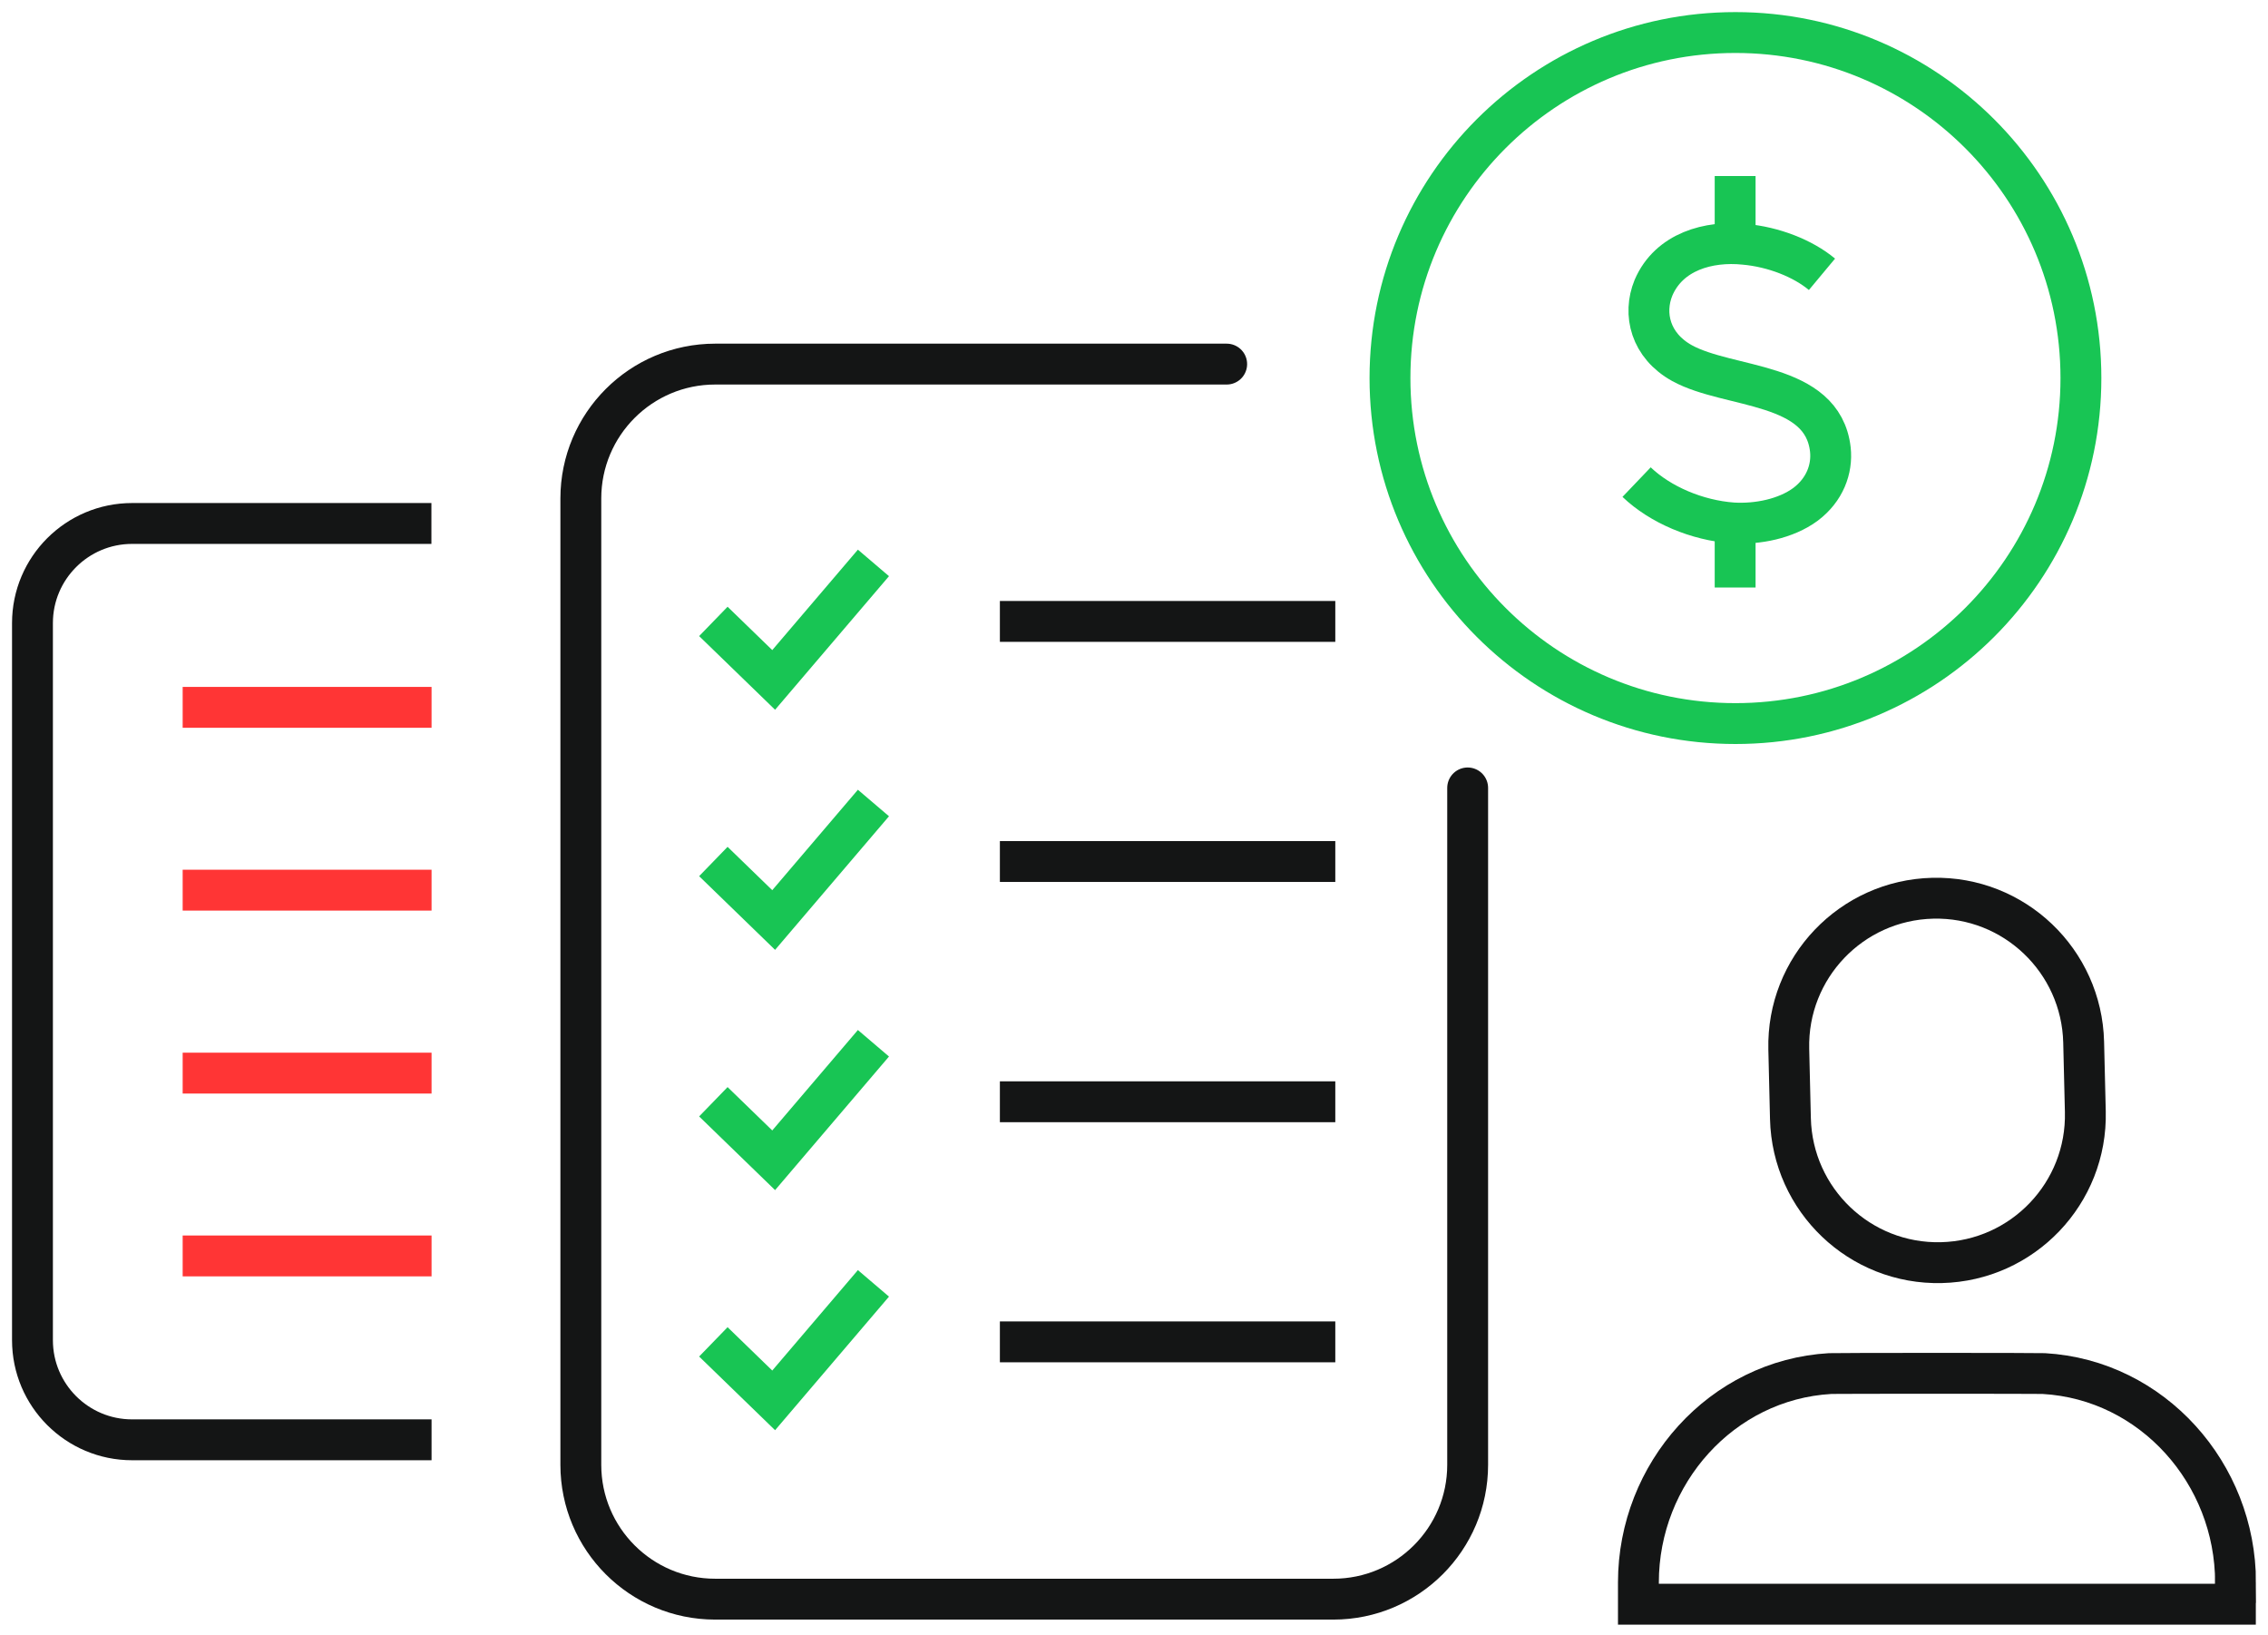
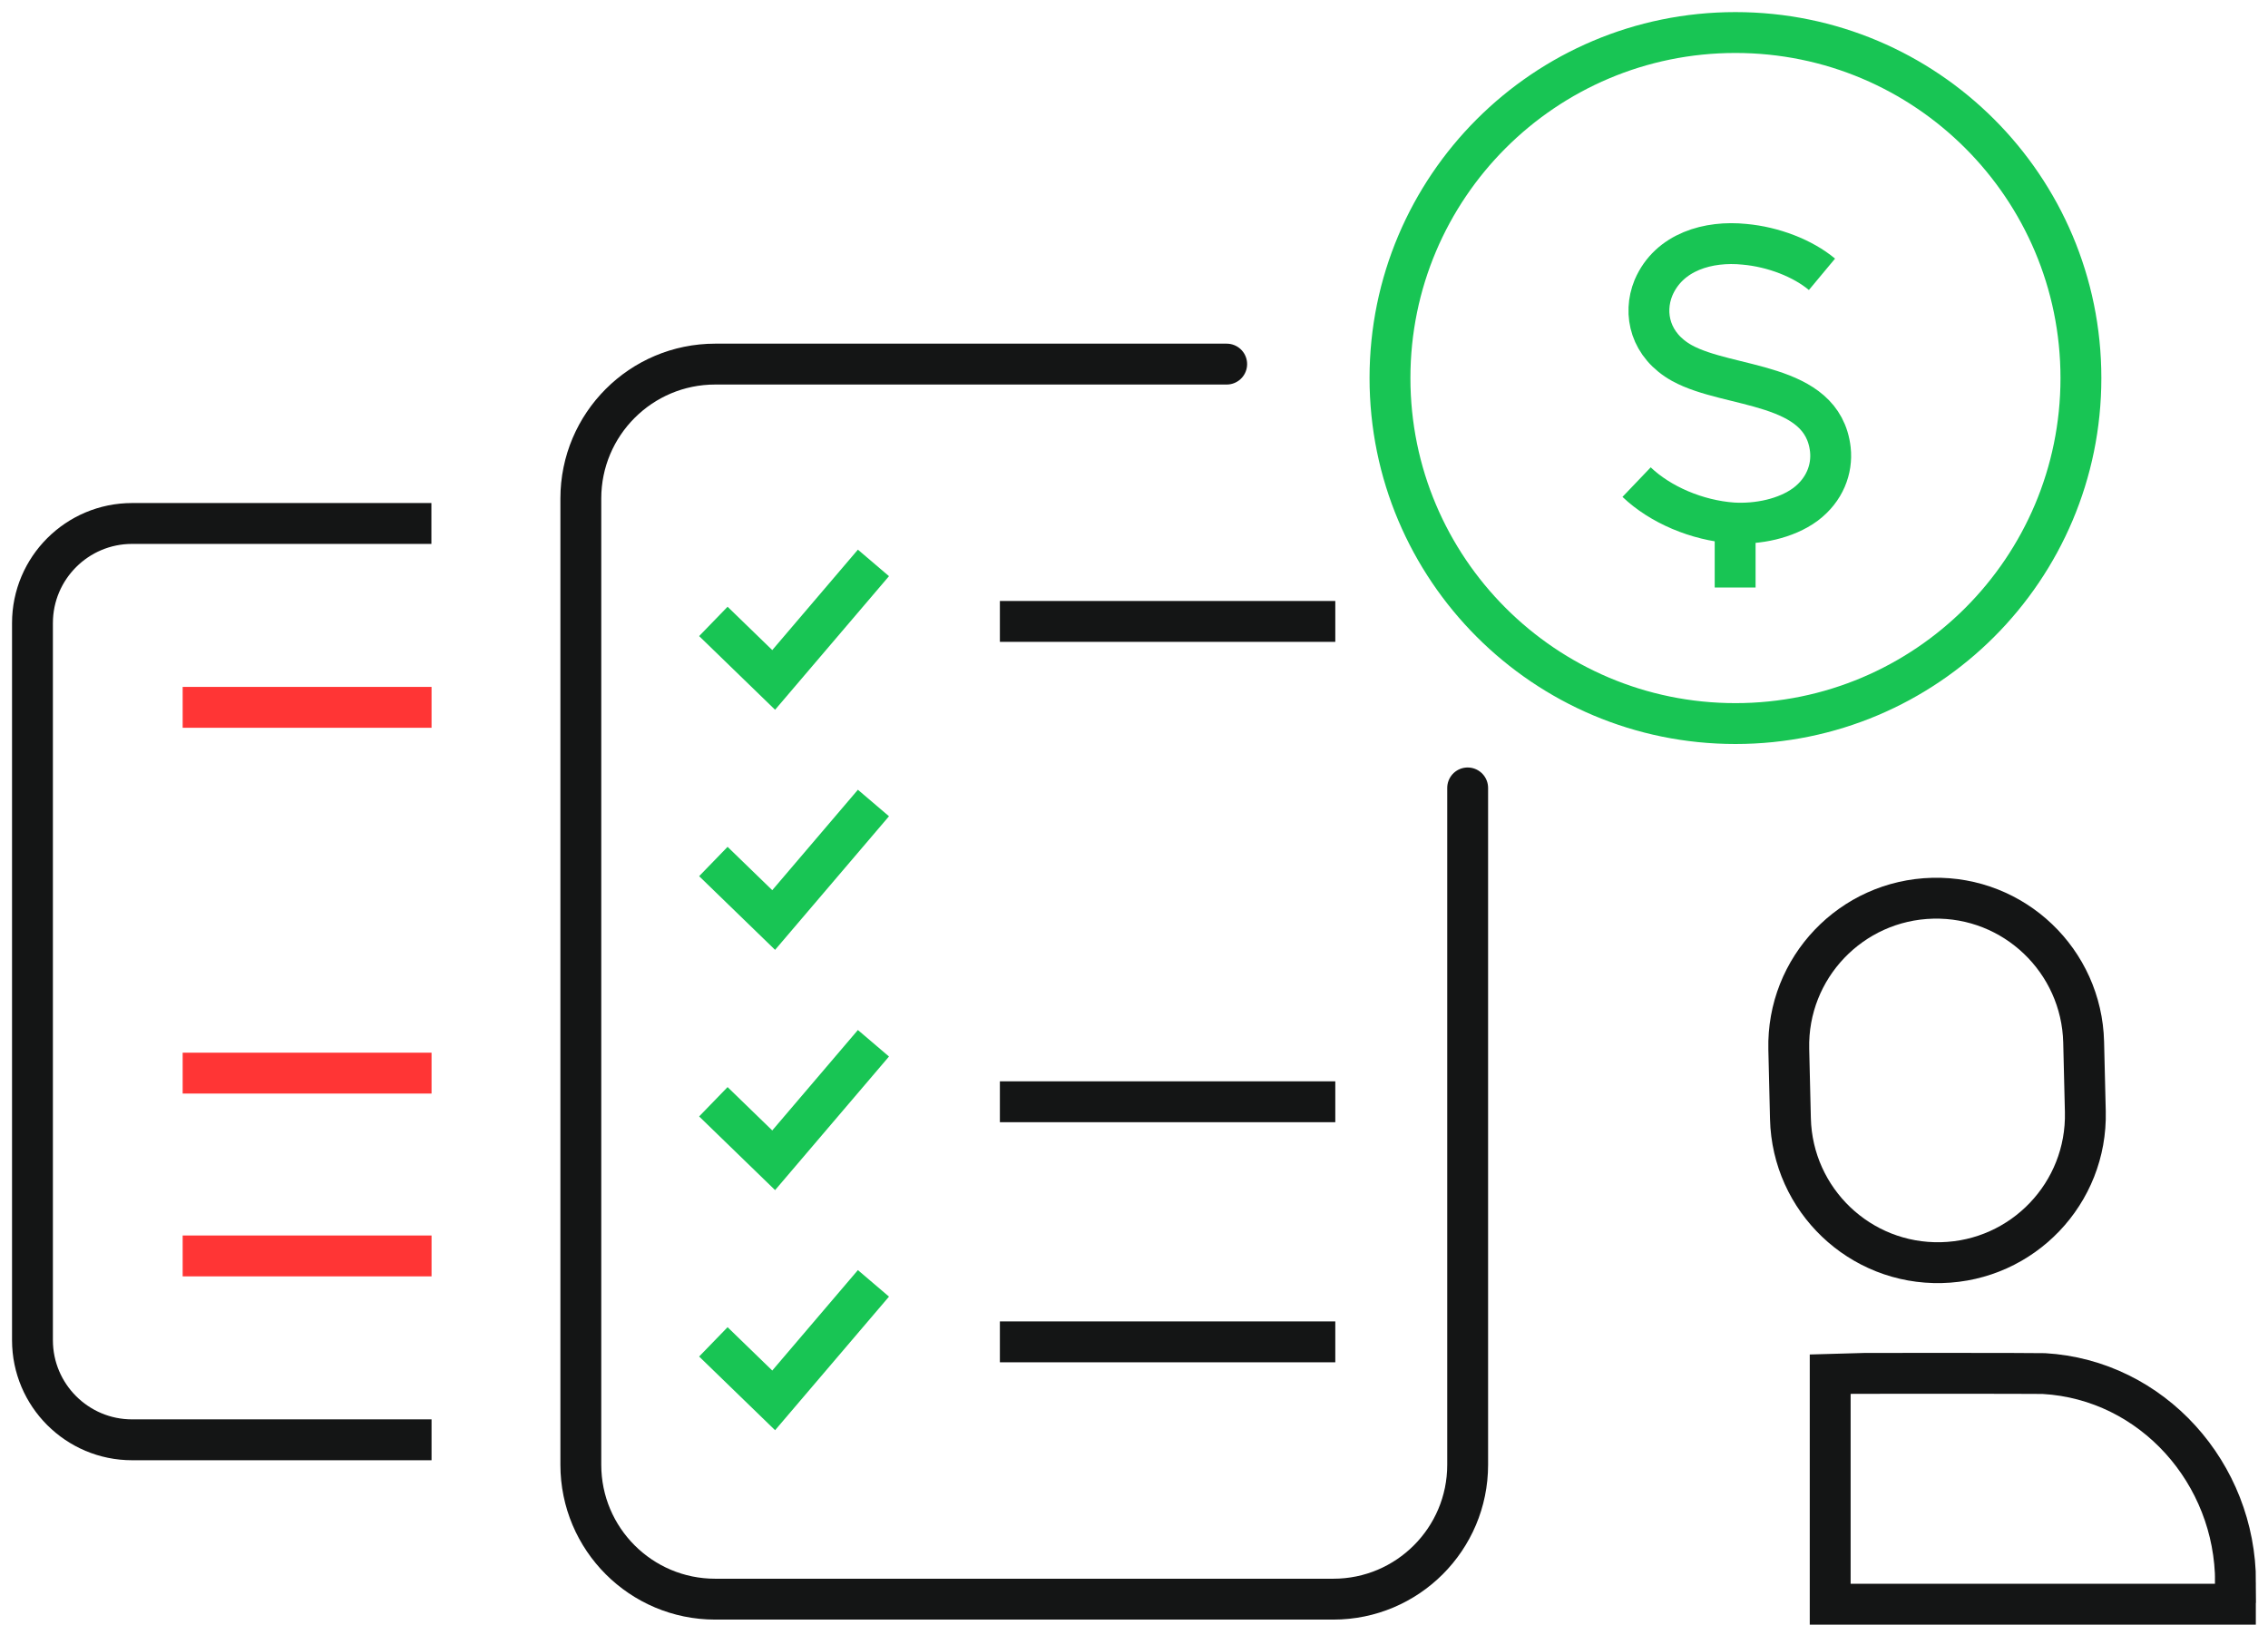
<svg xmlns="http://www.w3.org/2000/svg" width="111" height="80" viewBox="0 0 111 80" fill="none">
  <g clip-path="url(#clip0_3541_2150)">
    <path d="M89.171 13.423C88.231 12.64 86.793 12.081 85.376 11.954C83.632 11.775 81.686 12.305 80.925 14.079C80.396 15.369 80.776 16.912 82.32 17.769C84.623 19.037 89.201 18.657 89.581 21.996C89.685 22.958 89.305 23.972 88.365 24.68C87.404 25.388 86.017 25.664 84.802 25.59C83.058 25.463 81.261 24.703 80.098 23.592" stroke="#18C554" stroke-width="2" stroke-miterlimit="10" />
-     <path d="M84.921 11.656V8.614" stroke="#18C554" stroke-width="2" stroke-miterlimit="10" />
    <path d="M84.921 28.75V25.716" stroke="#18C554" stroke-width="2" stroke-miterlimit="10" />
    <path d="M84.936 35.408C94.274 35.408 101.844 27.838 101.844 18.5C101.844 9.162 94.274 1.592 84.936 1.592C75.598 1.592 68.028 9.162 68.028 18.5C68.028 27.838 75.598 35.408 84.936 35.408Z" stroke="#18C554" stroke-width="2" stroke-miterlimit="10" />
    <path d="M95.016 61.787C91.027 61.884 87.724 58.723 87.627 54.742L87.546 51.343C87.449 47.354 90.609 44.052 94.591 43.955C98.579 43.858 101.882 47.019 101.978 51L102.06 54.399C102.157 58.388 98.996 61.691 95.016 61.787Z" stroke="#141515" stroke-width="2" stroke-miterlimit="10" />
-     <path d="M109.411 77.436C109.411 72.113 105.348 67.52 100.025 67.215C99.802 67.2 89.79 67.2 89.573 67.215C84.258 67.52 80.187 72.105 80.187 77.436V78.502H109.404V77.436H109.411Z" stroke="#141515" stroke-width="2" stroke-miterlimit="10" stroke-linecap="round" />
+     <path d="M109.411 77.436C109.411 72.113 105.348 67.52 100.025 67.215C99.802 67.2 89.79 67.2 89.573 67.215V78.502H109.404V77.436H109.411Z" stroke="#141515" stroke-width="2" stroke-miterlimit="10" stroke-linecap="round" />
    <path d="M71.83 38.557V71.68C71.83 75.311 68.886 78.255 65.255 78.255H35.002C31.372 78.255 28.427 75.311 28.427 71.68V24.393C28.427 20.762 31.372 17.817 35.002 17.817H60.036" stroke="#141515" stroke-width="2" stroke-miterlimit="10" stroke-linecap="round" />
    <path d="M21.121 70.457H6.465C3.773 70.457 1.589 68.273 1.589 65.582V30.491C1.589 27.8 3.773 25.616 6.465 25.616H21.114" stroke="#141515" stroke-width="2" stroke-miterlimit="10" />
    <path d="M42.748 27.546L37.865 33.272L34.913 30.409" stroke="#18C554" stroke-width="2" stroke-miterlimit="10" />
    <path d="M48.936 30.409H65.352" stroke="#141515" stroke-width="2" stroke-miterlimit="10" />
    <path d="M42.748 62.801L37.865 68.527L34.913 65.664" stroke="#18C554" stroke-width="2" stroke-miterlimit="10" />
    <path d="M48.936 65.664H65.352" stroke="#141515" stroke-width="2" stroke-miterlimit="10" />
    <path d="M42.748 39.295L37.865 45.021L34.913 42.158" stroke="#18C554" stroke-width="2" stroke-miterlimit="10" />
-     <path d="M48.936 42.158H65.352" stroke="#141515" stroke-width="2" stroke-miterlimit="10" />
    <path d="M42.748 51.052L37.865 56.778L34.913 53.915" stroke="#18C554" stroke-width="2" stroke-miterlimit="10" />
    <path d="M48.936 53.915H65.352" stroke="#141515" stroke-width="2" stroke-miterlimit="10" />
    <path d="M8.94 34.614H21.121" stroke="#FF3535" stroke-width="2" stroke-miterlimit="10" />
    <path d="M8.94 61.459H21.121" stroke="#FF3535" stroke-width="2" stroke-miterlimit="10" />
-     <path d="M8.94 43.56H21.121" stroke="#FF3535" stroke-width="2" stroke-miterlimit="10" />
    <path d="M8.94 52.513H21.121" stroke="#FF3535" stroke-width="2" stroke-miterlimit="10" />
  </g>
  <defs>
    <clipPath id="clip0_3541_2150">
      <rect width="110.804" height="80" fill="white" transform="translate(0.098)" />
    </clipPath>
  </defs>
</svg>